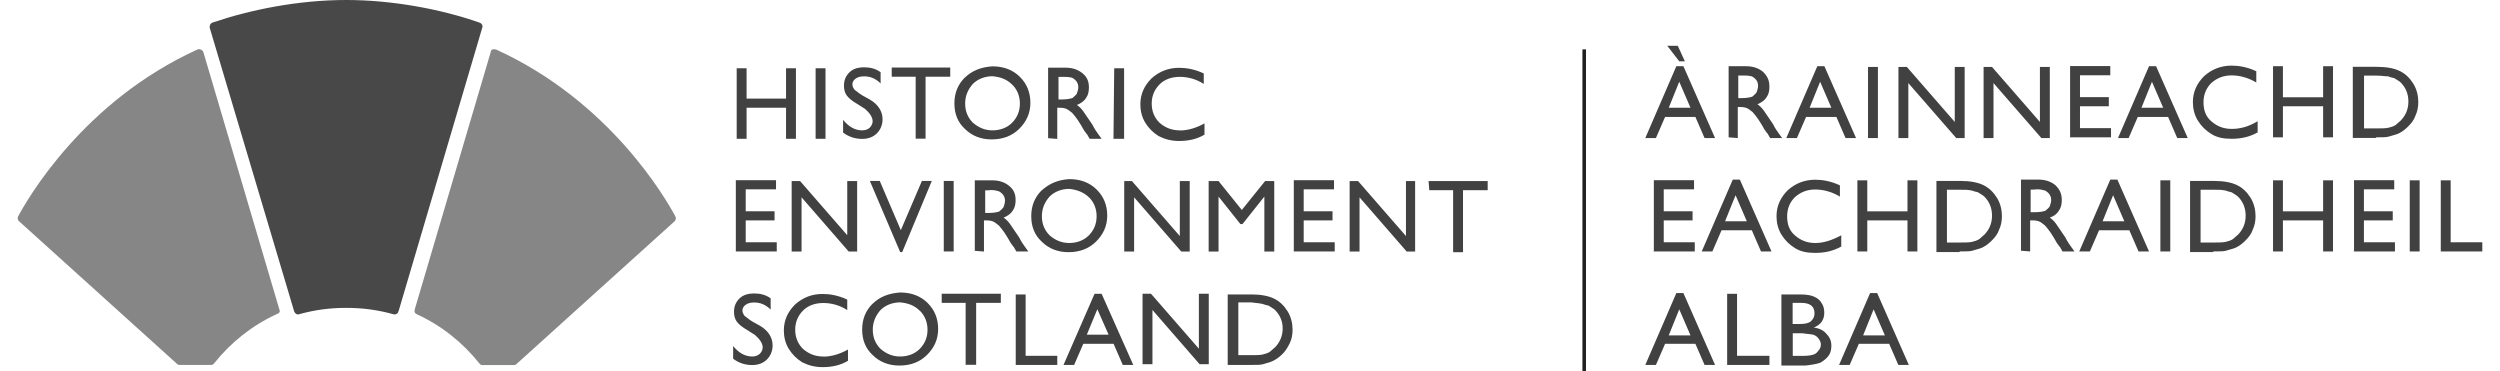
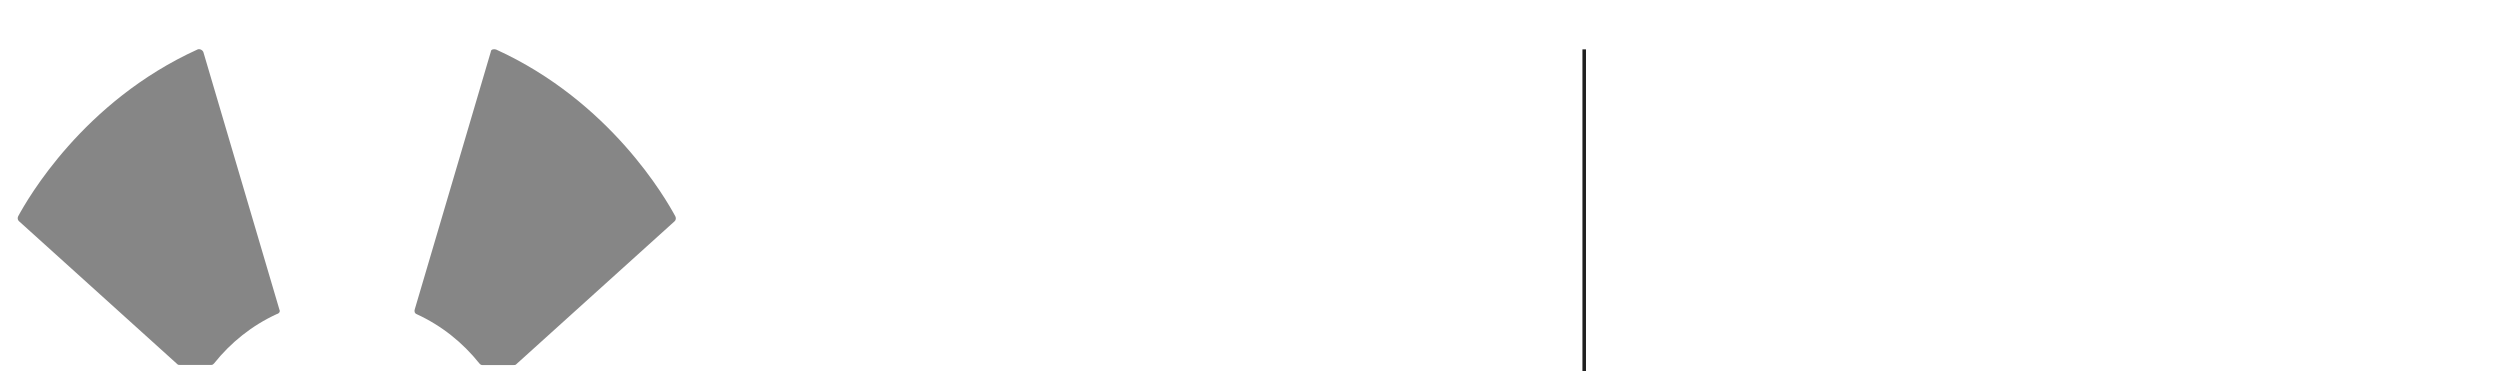
<svg xmlns="http://www.w3.org/2000/svg" width="202" height="30" viewBox="0 0 201.73 30.39">
  <defs>
    <style>.cls-1{fill:none;stroke:#202020;stroke-width:.29px;}.cls-2{fill:#202020;isolation:isolate;opacity:.85;}.cls-3{fill:#868686;}.cls-4{fill:#484848;}</style>
  </defs>
  <g>
-     <path class="cls-4" d="M31.17,25.49l6.86-23.24c.06-.17-.06-.35-.23-.4-3.29-1.15-7.27-1.85-10.9-1.85-3.98,0-7.9.81-10.96,1.85-.17.06-.23.23-.23.4l6.92,23.24c.06.17.23.29.4.23,1.27-.35,2.48-.52,3.86-.52s2.59.17,3.86.52c.17.06.4-.06.4-.23" />
    <path class="cls-3" d="M21.43,25.37L15.2,4.27c-.06-.17-.29-.29-.46-.23C5.34,8.3.79,16.32.04,17.7c-.06.12-.06.29.06.4,1.33,1.21,9.46,8.53,12.97,11.71.06.06.12.06.23.06h2.54c.12,0,.17-.06.23-.12,1.38-1.73,3.11-3.11,5.13-4.04.23-.06.29-.23.23-.35M39.13,4.04c9.4,4.27,13.95,12.28,14.7,13.67.06.12.06.29-.06.4-1.33,1.21-9.46,8.53-12.97,11.71-.06.06-.12.06-.23.06h-2.54c-.12,0-.17-.06-.23-.12-1.38-1.73-3.11-3.11-5.13-4.04-.17-.06-.23-.23-.17-.4l6.23-21.1c0-.17.23-.23.4-.17" />
-     <path class="cls-2" d="M101.81,24.85c.17.06.35.12.58.17.17.12.4.23.52.35.4.4.63.92.63,1.5,0,.63-.23,1.15-.63,1.56-.12.12-.29.23-.4.35-.17.12-.35.17-.58.23s-.58.06-.98.06h-1.04v-4.32h1.04c.4.06.69.06.86.12M100.89,29.87c.52,0,.86,0,1.04-.06s.4-.12.58-.17c.35-.12.69-.35.98-.63s.46-.58.63-.92.23-.75.23-1.1c0-.52-.12-1.04-.4-1.5-.29-.46-.63-.81-1.1-1.04-.46-.23-1.1-.35-1.85-.35h-1.96v5.77h1.85ZM96.68,28.54l-3.92-4.5h-.69v5.77h.81v-4.44l3.86,4.44h.75v-5.77h-.81v4.5ZM87.51,27.39l.86-2.08.92,2.08h-1.79ZM85.61,29.87h.86l.75-1.73h2.48l.75,1.73h.86l-2.59-5.82h-.58s-2.54,5.82-2.54,5.82ZM81.63,29.87h3.46v-.75h-2.59v-5.02h-.81v5.77h-.06ZM75.63,24.79h1.96v5.07h.86v-5.07h2.02v-.75h-4.84s0,.75,0,.75ZM73.84,25.43c.4.4.63.92.63,1.56s-.23,1.15-.63,1.56-.98.63-1.61.63-1.15-.23-1.61-.63c-.4-.4-.63-.92-.63-1.56s.23-1.15.63-1.61c.4-.4.98-.63,1.61-.63.63.06,1.15.23,1.61.69M69.98,24.85c-.58.58-.86,1.27-.86,2.13s.29,1.56.86,2.08c.58.58,1.33.86,2.19.86.92,0,1.67-.29,2.25-.86s.92-1.27.92-2.13-.29-1.56-.86-2.13-1.33-.86-2.25-.86c-.92.06-1.67.35-2.25.92M65.94,29.18c-.69,0-1.21-.23-1.67-.63-.4-.4-.63-.92-.63-1.56s.23-1.15.63-1.56.98-.63,1.67-.63c.63,0,1.33.17,1.96.58v-.86c-.75-.35-1.44-.46-2.02-.46-.86,0-1.61.29-2.25.86-.58.58-.92,1.27-.92,2.13,0,.52.12,1.04.4,1.5.29.46.63.81,1.1,1.1.46.23.98.4,1.67.4.81,0,1.5-.17,2.08-.52v-.92c-.63.35-1.33.58-2.02.58M60.98,28.43c0,.23-.12.4-.23.52-.17.17-.4.23-.63.23-.58,0-1.1-.29-1.56-.86v1.04c.46.35.98.52,1.56.52.52,0,.92-.17,1.21-.46s.46-.69.46-1.15c0-.63-.35-1.21-1.04-1.61l-.63-.35c-.29-.17-.46-.35-.63-.46-.12-.17-.17-.29-.17-.46s.12-.35.29-.46c.17-.12.4-.17.69-.17.46,0,.92.17,1.33.58v-.92c-.4-.29-.86-.4-1.33-.4-.52,0-.92.12-1.21.4s-.46.63-.46,1.1c0,.29.06.58.23.81s.46.46.86.69l.63.4c.4.35.63.69.63,1.04M115.53,15.57h1.96v5.07h.81v-5.07h2.02v-.75h-4.84l.06.75ZM113.63,19.32l-3.92-4.5h-.69v5.77h.81v-4.44l3.86,4.44h.69v-5.77h-.75s0,4.5,0,4.5ZM104.46,20.58h3.34v-.75h-2.54v-1.79h2.36v-.75h-2.36v-1.79h2.48v-.75h-3.29v5.82h0ZM100.19,17.18l-1.9-2.36h-.81v5.77h.81v-4.5l1.79,2.25h.17l1.79-2.25v4.5h.81v-5.77h-.75l-1.9,2.36ZM95.12,19.32l-3.92-4.5h-.63v5.77h.81v-4.44l3.86,4.44h.69v-5.77h-.81s0,4.5,0,4.5ZM87.68,16.14c.4.4.63.92.63,1.56s-.23,1.15-.63,1.56-.98.63-1.61.63-1.15-.23-1.61-.63c-.4-.4-.63-.92-.63-1.56s.23-1.15.63-1.61c.4-.4.98-.63,1.61-.63.63.06,1.21.29,1.61.69M83.82,15.57c-.58.58-.86,1.27-.86,2.13s.29,1.56.86,2.08c.58.58,1.33.86,2.19.86.92,0,1.67-.29,2.25-.86.58-.58.92-1.27.92-2.13s-.29-1.56-.86-2.13-1.33-.86-2.25-.86c-.92.06-1.61.35-2.25.92M80.24,15.63c.17.06.29.17.4.29.12.17.17.29.17.52,0,.17-.06.35-.12.52-.12.17-.23.23-.35.35-.17.06-.46.12-.86.12h-.29v-1.85h.23c.35-.06.63,0,.81.06M79.09,20.58v-2.54h.23c.29,0,.46.06.58.12s.23.17.4.29c.12.12.29.35.46.58l.29.46.23.4.17.23c0,.06.06.06.06.06l.23.4h.98l-.29-.4c-.12-.17-.29-.4-.46-.75-.35-.52-.58-.86-.75-1.1s-.35-.4-.52-.52c.29-.12.58-.29.75-.58.17-.23.23-.52.23-.86,0-.52-.17-.86-.52-1.15s-.81-.46-1.38-.46h-1.44v5.77l.75.06h0ZM75.8,20.58h.81v-5.77h-.81s0,5.77,0,5.77ZM72.29,18.85l-1.73-4.04h-.81l2.48,5.82h.17l2.42-5.82h-.81s-1.73,4.04-1.73,4.04ZM67.96,19.32l-3.92-4.5h-.69v5.77h.81v-4.44l3.86,4.44h.69v-5.77h-.81v4.5h.06ZM58.79,20.58h3.34v-.75h-2.54v-1.79h2.36v-.75h-2.36v-1.79h2.48v-.75h-3.29v5.82h0ZM95.12,10.67c-.69,0-1.21-.23-1.67-.63-.4-.4-.63-.92-.63-1.56s.23-1.15.63-1.56.98-.63,1.67-.63c.63,0,1.33.17,1.96.58v-.86c-.75-.35-1.44-.46-2.02-.46-.86,0-1.61.29-2.25.86-.58.58-.92,1.27-.92,2.13,0,.52.12,1.04.4,1.5.29.46.63.81,1.1,1.1.46.23.98.4,1.67.4.81,0,1.5-.17,2.08-.52v-.92c-.63.35-1.33.58-2.02.58M89.7,11.36h.86v-5.77h-.81l-.06,5.77ZM86.24,6.34c.17.06.29.17.4.29.12.17.17.29.17.52,0,.17-.06.35-.12.52-.12.17-.23.23-.35.35-.17.06-.46.12-.86.12h-.29v-1.85h.23c.29,0,.63,0,.81.06M85.09,11.36v-2.54h.23c.29,0,.46.06.58.12s.23.17.4.29c.12.12.29.35.46.58l.29.46.23.4.17.23c0,.06.06.06.06.06l.23.4h.98l-.29-.4c-.12-.17-.29-.4-.46-.75-.35-.52-.58-.86-.75-1.1s-.35-.4-.52-.52c.29-.12.58-.29.75-.58.17-.23.23-.52.23-.86,0-.52-.17-.86-.52-1.15s-.81-.46-1.38-.46h-1.44v5.77l.75.06h0ZM81.4,6.92c.4.4.63.92.63,1.56s-.23,1.15-.63,1.56-.98.63-1.61.63-1.15-.23-1.61-.63c-.4-.4-.63-.92-.63-1.56s.23-1.15.63-1.61c.4-.4.98-.63,1.61-.63.63.06,1.15.23,1.61.69M77.53,6.34c-.58.58-.86,1.27-.86,2.13s.29,1.56.86,2.08c.58.58,1.33.86,2.19.86.92,0,1.67-.29,2.25-.86s.92-1.27.92-2.13-.29-1.56-.86-2.13-1.33-.86-2.25-.86c-.92.06-1.67.35-2.25.92M71.54,6.28h1.96v5.07h.81v-5.07h2.02v-.75h-4.79s0,.75,0,.75ZM69.98,9.92c0,.23-.12.4-.23.52-.17.17-.4.23-.63.23-.58,0-1.1-.29-1.56-.86v1.04c.46.35.98.52,1.56.52.52,0,.92-.17,1.21-.46s.46-.69.46-1.15c0-.63-.35-1.21-1.04-1.61l-.63-.35c-.29-.17-.46-.35-.63-.46-.12-.17-.17-.29-.17-.46s.12-.35.29-.46c.17-.12.4-.17.69-.17.46,0,.92.17,1.33.58v-.92c-.4-.29-.86-.4-1.33-.4-.52,0-.92.12-1.21.4s-.46.63-.46,1.1c0,.29.06.58.23.81s.46.46.86.69l.63.4c.4.35.63.69.63,1.04M65.31,11.36h.81v-5.77h-.81v5.77ZM62.89,8.07h-3.23v-2.48h-.81v5.77h.81v-2.54h3.23v2.54h.81v-5.77h-.81v2.48Z" />
    <path class="cls-1" d="M128.22,4.04v26.35" />
-     <path class="cls-2" d="M151.05,27.45l.86-2.13.92,2.13h-1.79ZM149.09,29.87h.86l.75-1.73h2.48l.75,1.73h.86l-2.59-5.88h-.58l-2.54,5.88h0ZM146.96,27.39c.17.06.35.17.46.35.12.17.17.29.17.46s-.06.35-.17.46c-.12.17-.23.29-.4.35s-.46.12-.92.12h-.81v-1.85h.81c.35.06.69.06.86.12M147.07,25.66c0,.29-.12.46-.29.63-.17.17-.52.23-.92.23h-.58v-1.73h.69c.75,0,1.1.29,1.1.86M147.53,29.7c.29-.17.52-.35.69-.58s.23-.52.23-.81c0-.4-.12-.69-.4-.98-.23-.29-.58-.46-1.04-.52.58-.23.86-.63.86-1.21,0-.29-.06-.58-.23-.81-.12-.23-.35-.4-.63-.52-.29-.12-.63-.17-1.15-.17h-1.5v5.82h1.96c.52-.06.92-.12,1.21-.23M139.92,29.87h3.46v-.75h-2.65v-5.07h-.81v5.82h0ZM135.14,27.45l.86-2.13.92,2.13h-1.79ZM133.23,29.87h.86l.75-1.73h2.48l.75,1.73h.86l-2.59-5.88h-.58s-2.54,5.88-2.54,5.88ZM198.27,20.58h3.46v-.75h-2.59v-5.07h-.81v5.82h-.06ZM195.79,20.58h.81v-5.82h-.81v5.82ZM191.18,20.58h3.4v-.75h-2.54v-1.79h2.36v-.75h-2.36v-1.79h2.48v-.75h-3.29v5.82h-.06ZM188.7,17.3h-3.29v-2.54h-.81v5.82h.81v-2.54h3.29v2.54h.81v-5.82h-.81v2.54ZM180.63,15.57c.17.06.35.12.58.17.17.12.4.23.52.35.4.4.63.92.63,1.56s-.23,1.15-.63,1.56c-.12.12-.29.23-.4.35-.17.12-.35.17-.58.23s-.58.06-.98.06h-1.1v-4.32h1.04c.46,0,.75,0,.92.06M179.71,20.58c.52,0,.86,0,1.04-.06s.4-.12.58-.17c.4-.12.69-.35.98-.63s.52-.58.63-.92c.17-.35.23-.75.23-1.1,0-.52-.12-1.04-.4-1.5-.29-.46-.63-.81-1.1-1.04-.46-.23-1.1-.35-1.9-.35h-1.96v5.82h1.9v-.06h0ZM175.38,20.58h.81v-5.82h-.81v5.82ZM170.65,18.11l.86-2.13.92,2.13h-1.79ZM168.75,20.58h.86l.75-1.73h2.48l.75,1.73h.86l-2.59-5.88h-.58l-2.54,5.88h0ZM165.87,15.57c.17.06.29.17.4.29.12.17.17.29.17.52,0,.17-.06.35-.12.52-.12.17-.23.23-.35.35-.17.06-.46.12-.86.12h-.35v-1.85h.23c.4-.06.69,0,.86.06M164.72,20.58v-2.54h.23c.29,0,.46.06.58.12s.23.17.4.29c.12.12.29.35.46.58l.29.46.23.4.17.23c0,.06.06.06.06.06l.23.4h.98l-.29-.4c-.12-.17-.29-.4-.46-.75-.35-.52-.58-.86-.75-1.1s-.35-.4-.52-.52c.35-.12.58-.29.75-.58.17-.23.23-.52.23-.86,0-.52-.17-.86-.52-1.21-.35-.29-.81-.46-1.38-.46h-1.44v5.82l.75.06h0ZM159.87,15.57c.17.06.35.12.58.17.17.12.4.23.52.35.4.4.63.92.63,1.56s-.23,1.15-.63,1.56c-.12.12-.29.23-.4.35-.17.12-.35.17-.58.23s-.58.06-.98.06h-1.1v-4.32h1.04c.46,0,.75,0,.92.06M158.95,20.58c.52,0,.86,0,1.04-.06s.4-.12.58-.17c.4-.12.69-.35.98-.63s.52-.58.63-.92c.17-.35.23-.75.23-1.1,0-.52-.12-1.04-.4-1.5-.29-.46-.63-.81-1.1-1.04-.46-.23-1.1-.35-1.9-.35h-1.96v5.82h1.9v-.06h0ZM154.68,17.3h-3.29v-2.54h-.81v5.82h.81v-2.54h3.29v2.54h.81v-5.82h-.81v2.54ZM147.13,19.89c-.69,0-1.21-.23-1.67-.63-.46-.4-.63-.92-.63-1.56s.23-1.15.63-1.56c.46-.4.98-.63,1.67-.63.63,0,1.33.17,2.02.58v-.92c-.75-.35-1.44-.46-2.02-.46-.86,0-1.61.29-2.25.86-.58.58-.92,1.27-.92,2.13,0,.52.12,1.04.4,1.5.29.46.63.81,1.1,1.1.46.29.98.4,1.67.4.81,0,1.5-.17,2.13-.52v-.92c-.75.4-1.44.63-2.13.63M139.75,18.11l.86-2.13.92,2.13h-1.79ZM137.85,20.58h.86l.75-1.73h2.48l.75,1.73h.86l-2.59-5.88h-.58s-2.54,5.88-2.54,5.88ZM133.87,20.58h3.4v-.75h-2.54v-1.79h2.36v-.75h-2.36v-1.79h2.48v-.75h-3.29v5.82h-.06ZM193.95,6.23c.17.06.35.12.58.17.17.12.4.23.52.35.4.4.63.92.63,1.56s-.23,1.15-.63,1.56c-.12.12-.29.23-.4.35-.17.12-.35.17-.58.23s-.58.06-.98.06h-1.04v-4.32h1.04c.4,0,.69.06.86.06M193.03,11.24c.52,0,.86,0,1.04-.06s.4-.12.58-.17c.4-.12.69-.35.98-.63s.52-.58.63-.92c.17-.35.23-.75.23-1.1,0-.52-.12-1.04-.4-1.5-.29-.46-.63-.81-1.1-1.04-.46-.23-1.1-.35-1.9-.35h-1.96v5.82h1.9v-.06h0ZM188.7,7.96h-3.29v-2.54h-.81v5.82h.81v-2.54h3.29v2.54h.81v-5.82h-.81v2.54h0ZM181.21,10.55c-.69,0-1.21-.23-1.67-.63-.46-.4-.63-.92-.63-1.56s.23-1.15.63-1.56c.46-.4.98-.63,1.67-.63.63,0,1.33.17,2.02.58v-.92c-.75-.35-1.44-.46-2.02-.46-.86,0-1.61.29-2.25.86-.58.58-.92,1.27-.92,2.13,0,.52.12,1.04.4,1.5.29.46.63.81,1.1,1.1.46.29.98.4,1.67.4.81,0,1.5-.17,2.13-.52v-.92c-.75.46-1.44.63-2.13.63M173.83,8.82l.86-2.13.92,2.13h-1.79ZM171.92,11.3h.86l.75-1.73h2.48l.75,1.73h.86l-2.59-5.88h-.58l-2.54,5.88h0ZM167.94,11.24h3.4v-.75h-2.54v-1.79h2.36v-.75h-2.36v-1.79h2.48v-.75h-3.29v5.82h-.06ZM165.52,9.98l-3.92-4.5h-.69v5.82h.81v-4.5l3.92,4.5h.69v-5.82h-.81v4.5ZM158.55,9.98l-3.92-4.5h-.69v5.82h.81v-4.5l3.92,4.5h.69v-5.82h-.81v4.5h0ZM151.45,11.3h.81v-5.82h-.81v5.82ZM146.67,8.82l.86-2.13.92,2.13h-1.79ZM144.77,11.3h.86l.75-1.73h2.48l.75,1.73h.86l-2.59-5.88h-.58l-2.54,5.88h0ZM141.88,6.23c.17.06.29.17.4.29s.17.29.17.52c0,.17-.06.35-.12.52-.12.17-.23.23-.35.35-.17.06-.46.12-.86.12h-.29v-1.85h.23c.35,0,.63,0,.81.06M140.79,11.3v-2.54h.23c.29,0,.46.06.58.12s.23.17.4.29c.12.12.29.35.46.58l.29.46.23.4.17.23c0,.06.06.06.06.06l.23.4h.98l-.29-.4c-.12-.17-.29-.4-.46-.75-.35-.52-.58-.86-.75-1.1s-.35-.4-.52-.52c.29-.12.58-.29.75-.58.17-.23.23-.52.23-.86,0-.52-.17-.86-.52-1.21-.35-.29-.81-.46-1.38-.46h-1.44v5.82l.75.06h0ZM135.02,3.75l.98,1.27h.46l-.58-1.27h-.86ZM135.14,8.82l.86-2.13.92,2.13h-1.79ZM133.23,11.3h.86l.75-1.73h2.48l.75,1.73h.86l-2.59-5.88h-.58s-2.54,5.88-2.54,5.88Z" />
  </g>
</svg>